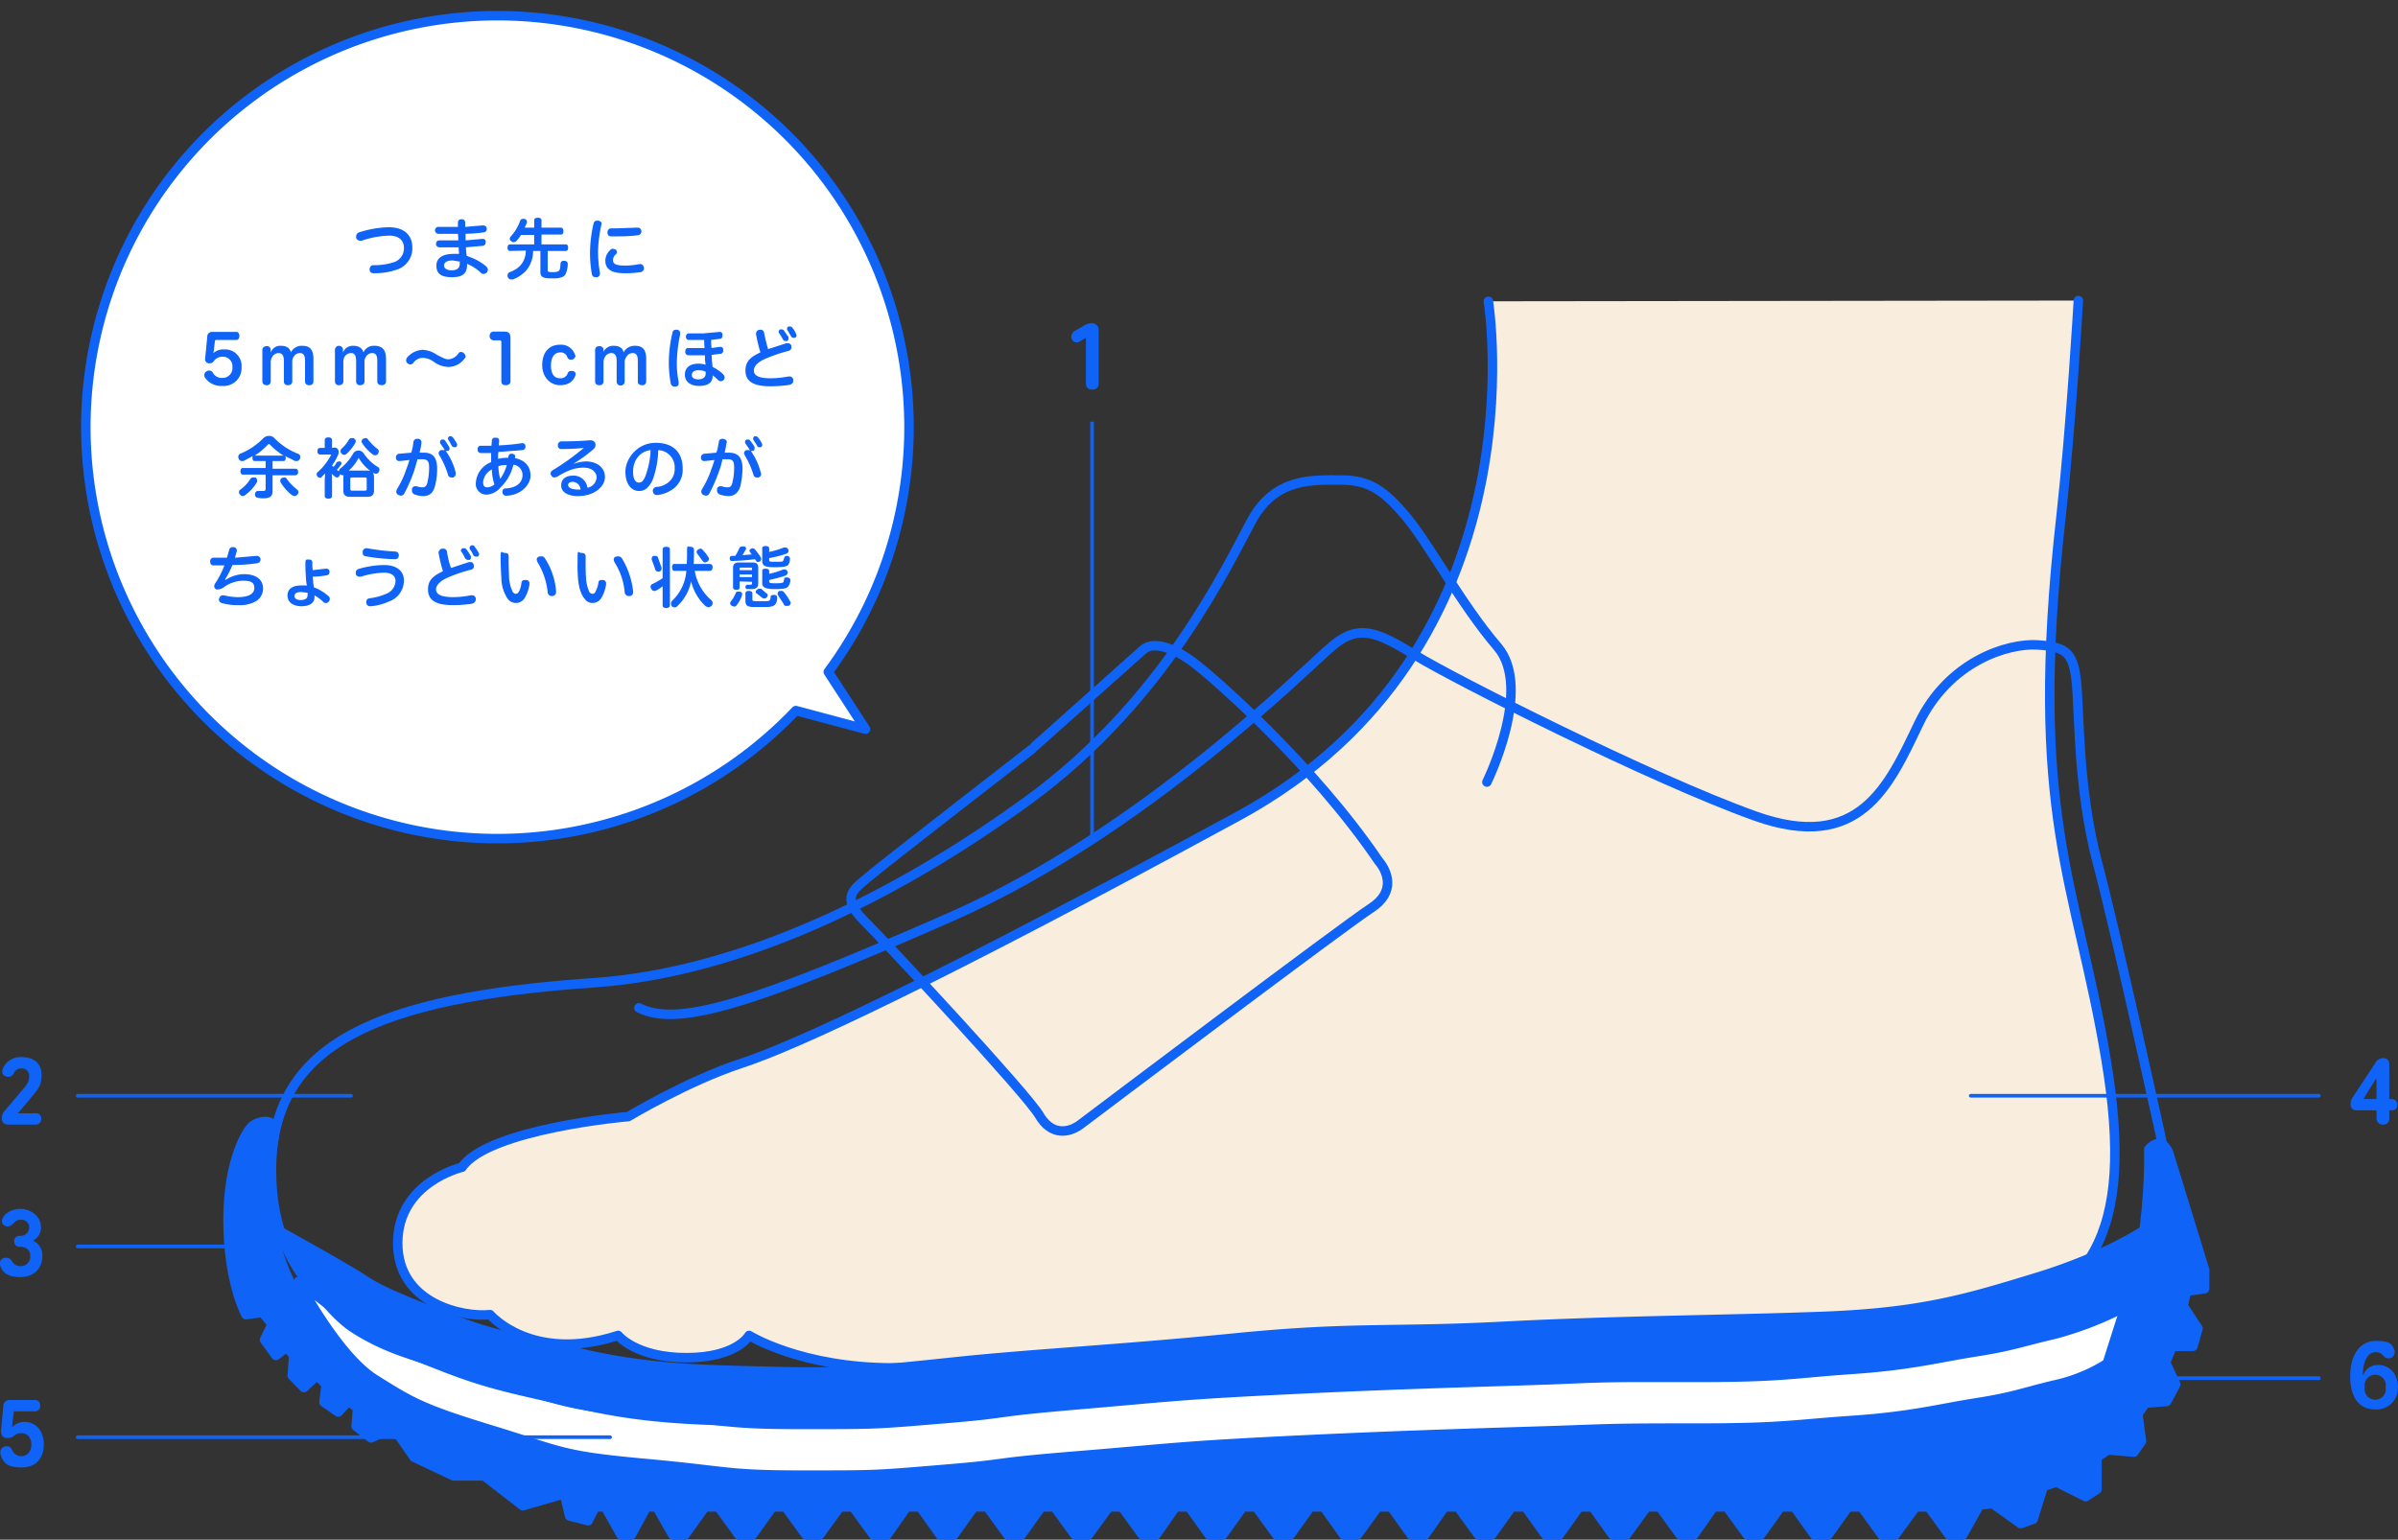
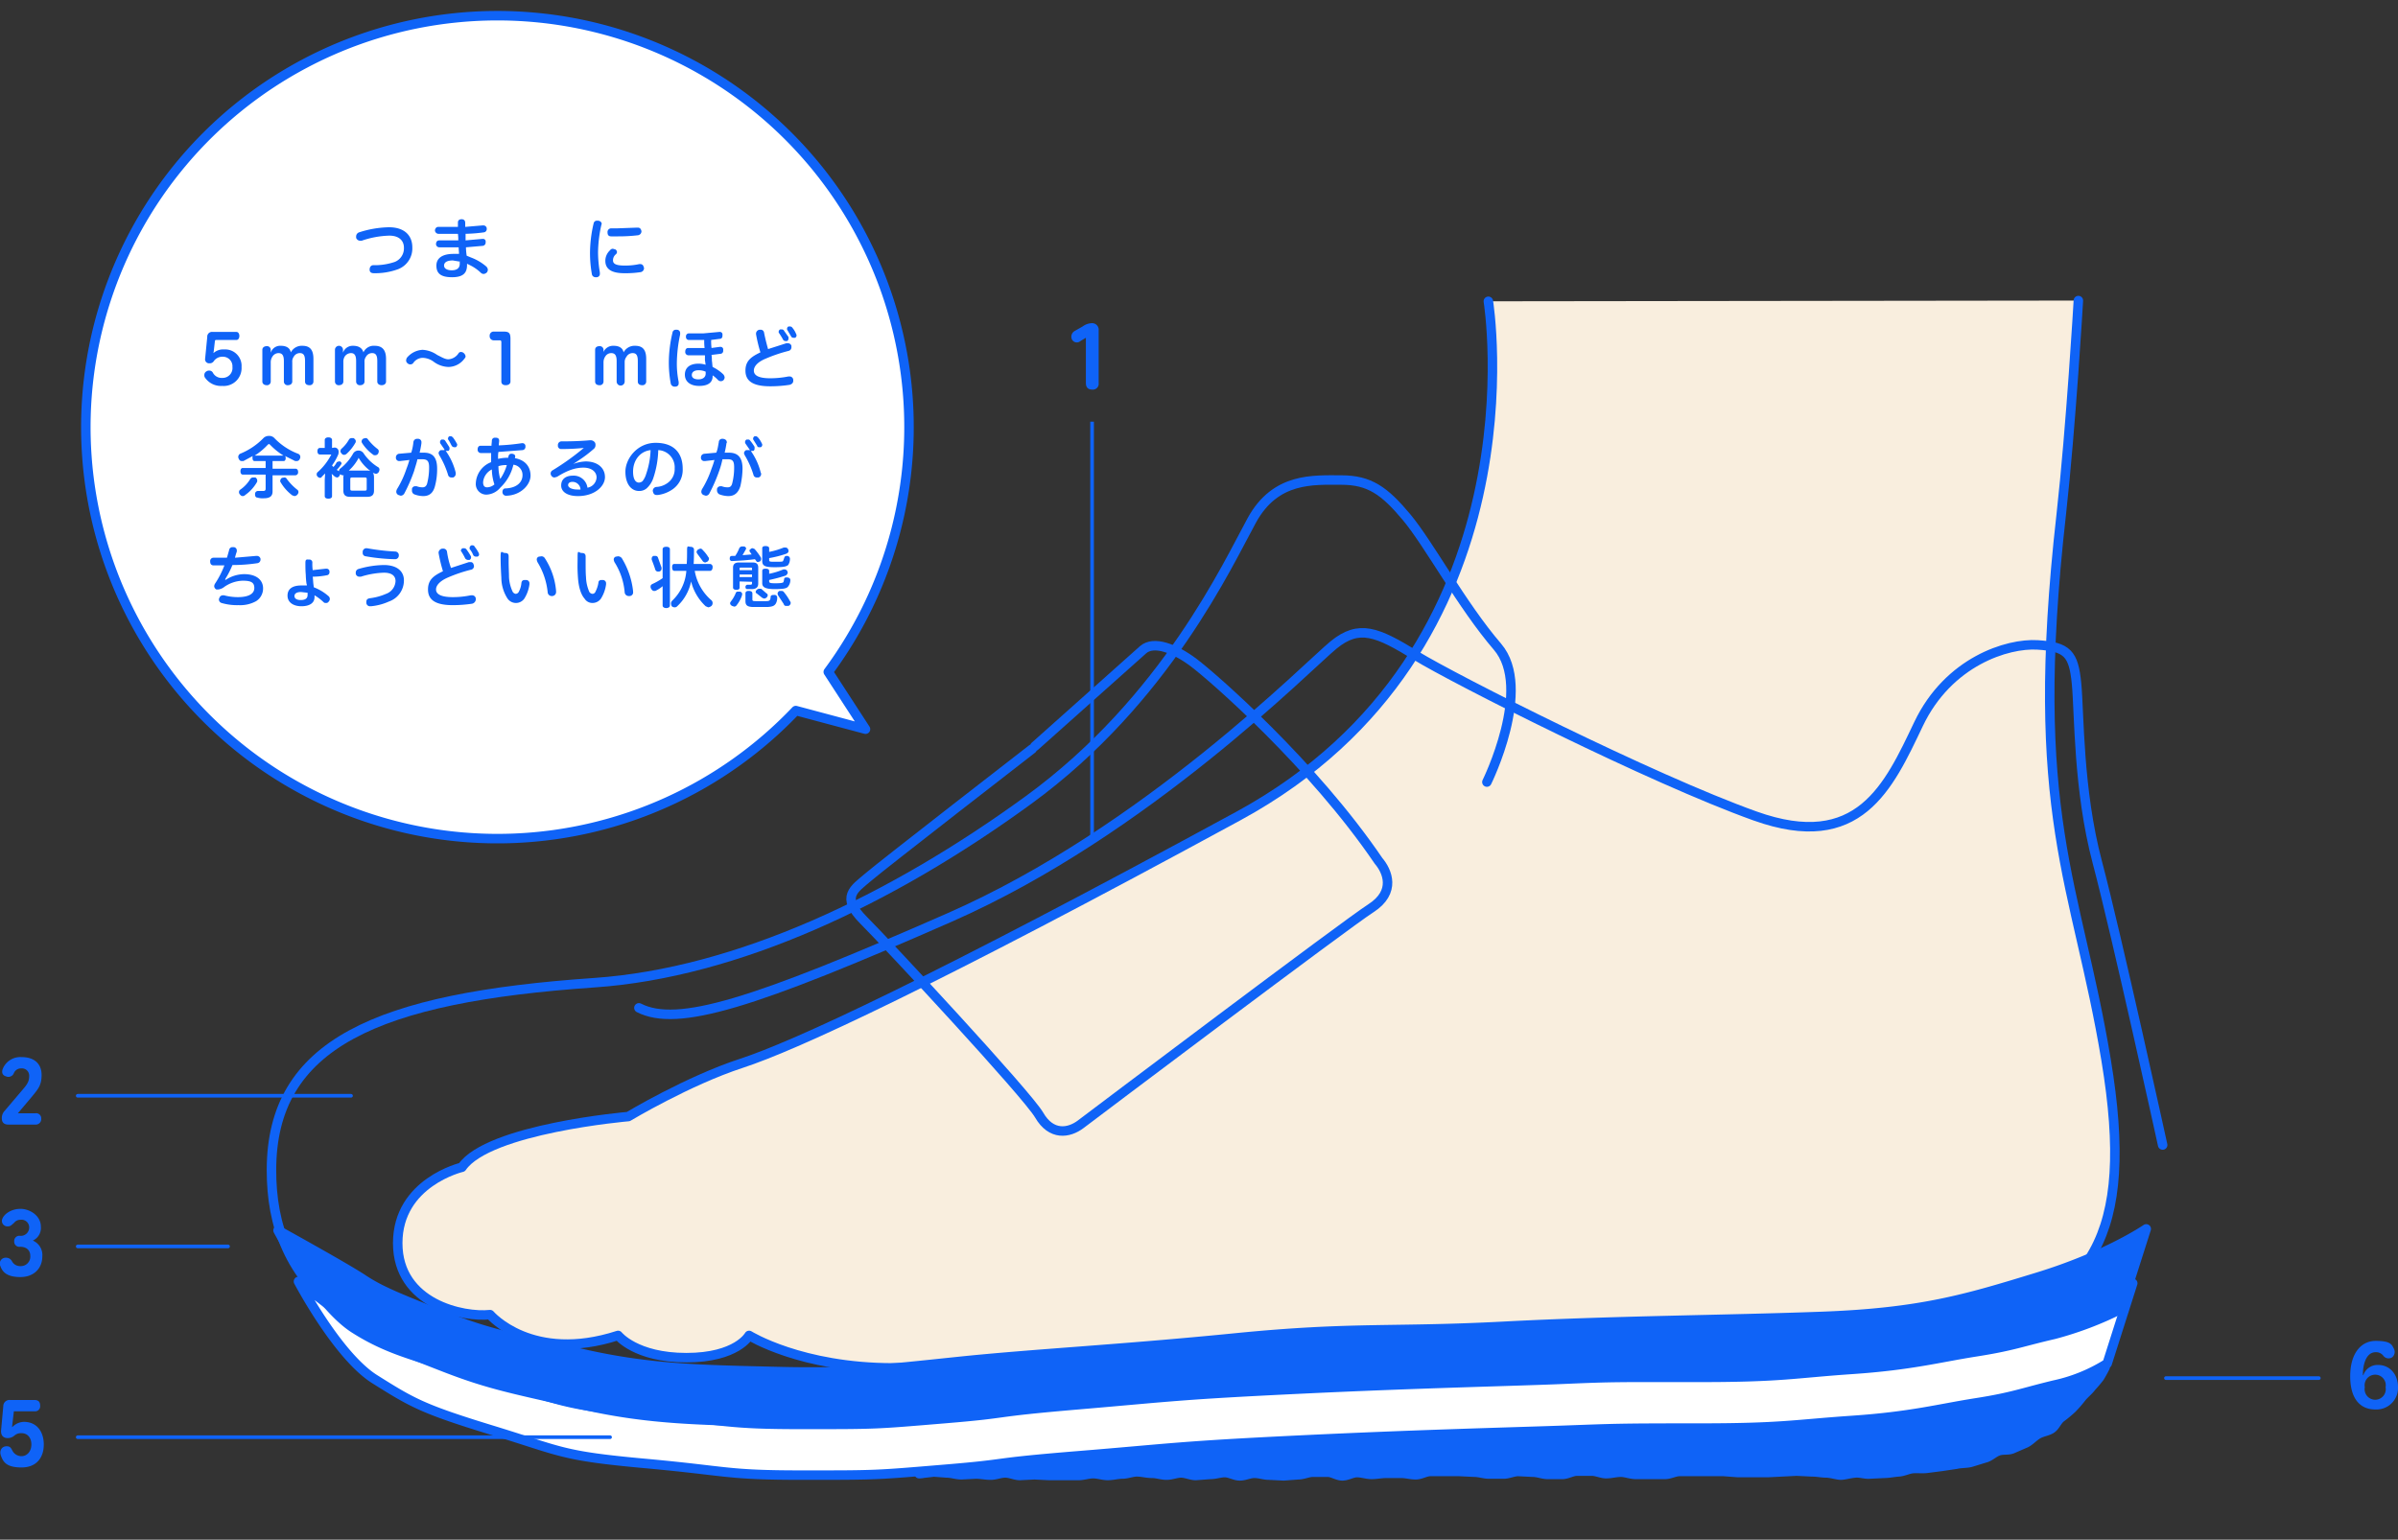
<svg xmlns="http://www.w3.org/2000/svg" viewBox="0 0 657.2 422.1">
  <rect x="0" y="0" width="657.2" height="422.1" fill="#333333" stroke="none" />
  <defs>
    <style>.cls-1,.cls-6{fill:#fff;}.cls-2,.cls-7,.cls-8{fill:none;}.cls-2,.cls-4,.cls-5,.cls-6,.cls-7,.cls-8{stroke:#0f63f7;}.cls-2,.cls-4,.cls-5,.cls-6,.cls-8{stroke-linecap:round;}.cls-2,.cls-4,.cls-5,.cls-6{stroke-linejoin:round;stroke-width:2.6px;}.cls-3,.cls-5{fill:#0f63f7;}.cls-4{fill:#f9eede;}.cls-7,.cls-8{stroke-miterlimit:10;}</style>
  </defs>
  <g id="Layer_2" data-name="Layer 2">
    <g id="layout">
      <path class="cls-1" d="M227,184.2a112.8,112.8,0,1,0-8.9,10.6l19.1,5.1Z" />
      <path class="cls-2" d="M227,184.2a112.8,112.8,0,1,0-8.9,10.6l19.1,5.1Z" />
      <path class="cls-3" d="M113,67.8a6.1,6.1,0,0,1-3.9,6,18.2,18.2,0,0,1-6.6,1.1c-.8,0-1.2-.3-1.2-1h0c0-.7.4-1.2,1-1.2a17,17,0,0,0,5.9-.9,4,4,0,0,0,2.5-3.9c0-1.9-1.3-3.3-4-3.3a25.1,25.1,0,0,0-7.6,1.4h-.4a1.2,1.2,0,0,1-1.1-.8v-.4a1.2,1.2,0,0,1,.8-1.1,28.2,28.2,0,0,1,8.2-1.4C111,62.3,113,64.7,113,67.8Z" />
      <path class="cls-3" d="M128,72.6c0,2-.8,3.4-4.1,3.4s-4.3-1.2-4.3-3.2,1.6-3.2,4.7-3.2h1.5c0-.6-.1-1.2-.1-1.8h-5.3a.9.9,0,0,1-.9-1h0q.1-.9.9-.9h5.2a12.1,12.1,0,0,0-.1-1.8h-5.4a1,1,0,0,1-.9-1h0c.1-.5.4-.9.9-.9h5.4V61c0-.6.4-.9,1-.9s1,.3,1,1v1.1l4.7-.4h.3a.9.9,0,0,1,.9.8v.2a.9.9,0,0,1-.8.9,42.1,42.1,0,0,1-5,.4v1.8l4.5-.4h.2a.7.7,0,0,1,.8.8v.2a.9.9,0,0,1-.8.9l-4.6.4a17.9,17.9,0,0,0,.2,2.3l1.2.5a13.8,13.8,0,0,1,4.1,2.4,1.4,1.4,0,0,1,.5.9,1.4,1.4,0,0,1-.2.7,1.4,1.4,0,0,1-.9.5,1.1,1.1,0,0,1-.8-.3,11.7,11.7,0,0,0-3-2.1l-.8-.4Zm-3.9-1.2c-1.7,0-2.4.6-2.4,1.4s.8,1.3,2.1,1.3,2.2-.5,2.2-1.8-.1-.4-.1-.6Z" />
-       <path class="cls-3" d="M139.8,68.8c-.5,0-.7-.4-.7-.9s.2-.9.7-.9h6.6V64.4h-3.6a10.9,10.9,0,0,1-1.3,1.7,1.1,1.1,0,0,1-.7.3.9.9,0,0,1-.7-.3.8.8,0,0,1-.4-.7.9.9,0,0,1,.3-.6,12.6,12.6,0,0,0,2.5-4.1.8.8,0,0,1,.8-.7h.4a.8.8,0,0,1,.7.8v.3l-.6,1.3h2.6v-2c0-.5.4-.7,1-.7s1,.2,1,.7v2h5.3c.5,0,.7.4.7,1s-.2.9-.7.9h-5.3V67H155c.5,0,.7.3.7.9s-.2.9-.7.9h-4.9V74c0,.5.1.6,1.4.6s1.7-.2,1.9-.7a6.3,6.3,0,0,0,.2-1.6c.1-.5.3-.8.9-.8h.1c.6,0,1,.3,1,.8h0a6.7,6.7,0,0,1-.5,2.6,1.7,1.7,0,0,1-1.2,1.1,5.4,5.4,0,0,1-2.3.3h-1.3c-1.7-.1-2.2-.6-2.2-1.8V68.8h-2a8.3,8.3,0,0,1-2,5.5,10.1,10.1,0,0,1-3.5,2.3h-.5a.9.9,0,0,1-.9-.6,1.1,1.1,0,0,1-.1-.5.9.9,0,0,1,.6-.9,7.8,7.8,0,0,0,2.8-1.7,6,6,0,0,0,1.6-4.2Z" />
      <path class="cls-3" d="M164.9,61.4c0,.1-.1.2-.1.3a36.6,36.6,0,0,0-.9,7.5,34.1,34.1,0,0,0,.5,5.5V75a.9.9,0,0,1-.9,1h-.3a1,1,0,0,1-1-.9,33,33,0,0,1-.5-5.8,35.9,35.9,0,0,1,1-8.1.9.9,0,0,1,1-.7h.3C164.5,60.6,164.9,60.9,164.9,61.4Zm4.2,7.7a.9.9,0,0,1-.3.6,2.1,2.1,0,0,0-.8,1.7c0,.9.8,1.4,3.1,1.4a17.8,17.8,0,0,0,4.1-.4h.3a.9.9,0,0,1,.9.8.4.4,0,0,1,.1.3,1.1,1.1,0,0,1-.9,1.1,27.2,27.2,0,0,1-4.5.3c-3.3,0-5.2-1-5.2-3.4a3.9,3.9,0,0,1,1.3-2.9.9.9,0,0,1,.8-.4l.7.2A1,1,0,0,1,169.1,69.1Zm5.7-6.7c.6,0,.9.4,1,1h0a1.1,1.1,0,0,1-1,1.1,45,45,0,0,1-5.4.3h-1.9c-.8,0-1-.5-1-1.1a1,1,0,0,1,1-1.1h1.6l5.5-.2Z" />
      <path class="cls-3" d="M58.6,96.1c0,.2-.1.5-.1.7a3.9,3.9,0,0,1,2.9-1,4.5,4.5,0,0,1,4.8,4.8,4.9,4.9,0,0,1-5.3,5.2,5.3,5.3,0,0,1-4.8-2.4,1.3,1.3,0,0,1-.1-.6,1.1,1.1,0,0,1,.6-1,1.1,1.1,0,0,1,.7-.2,1.1,1.1,0,0,1,1,.5,2.7,2.7,0,0,0,2.6,1.5,2.7,2.7,0,0,0,2.8-3A2.6,2.6,0,0,0,61,97.8,2.8,2.8,0,0,0,58.6,99a1.3,1.3,0,0,1-1.1.6h-.3a1.1,1.1,0,0,1-1-1.1h0l.6-6.1A1.3,1.3,0,0,1,58.3,91h6.5c.5,0,.8.5.8,1.1s-.3,1.1-.8,1.1H59.2a.3.3,0,0,0-.3.3Z" />
      <path class="cls-3" d="M85.9,104.6a1,1,0,0,1-1.1,1c-.8,0-1.2-.4-1.2-1V99c0-1.4-.3-2.2-1.4-2.2a1.9,1.9,0,0,0-1.7,1,2.2,2.2,0,0,0-.4,1.5v5.3c0,.6-.5,1-1.2,1a1,1,0,0,1-1.1-1V99c0-1.5-.4-2.2-1.5-2.2a2,2,0,0,0-1.6.9,2.8,2.8,0,0,0-.5,1.6v5.3a1,1,0,0,1-1.1,1c-.7,0-1.2-.4-1.2-1V95.9c0-.6.5-1,1.2-1a1,1,0,0,1,1.1,1v.8A2.7,2.7,0,0,1,77,94.8c1.6,0,2.5.7,2.7,1.8a3.4,3.4,0,0,1,3.2-1.8c2.2,0,3,1.3,3,3.6Z" />
      <path class="cls-3" d="M105.8,104.6c0,.6-.5,1-1.2,1s-1.2-.4-1.2-1V99c0-1.4-.3-2.2-1.4-2.2a1.9,1.9,0,0,0-1.7,1,2.2,2.2,0,0,0-.4,1.5v5.3c0,.6-.5,1-1.2,1a1,1,0,0,1-1.1-1V99c0-1.5-.4-2.2-1.4-2.2a2.1,2.1,0,0,0-1.7.9,2.7,2.7,0,0,0-.4,1.6v5.3c0,.6-.5,1-1.2,1a1,1,0,0,1-1.1-1V95.9a1.1,1.1,0,0,1,2.2,0v.8a2.8,2.8,0,0,1,2.8-1.9c1.6,0,2.5.7,2.8,1.8a3.1,3.1,0,0,1,3.1-1.8c2.2,0,3.1,1.3,3.1,3.6Z" />
      <path class="cls-3" d="M119.8,97.3c1.4.7,2.2,1.2,3.1,1.2a3.6,3.6,0,0,0,2.8-1.7.7.7,0,0,1,.6-.3,1.1,1.1,0,0,1,.8.3,1.4,1.4,0,0,1,.5.9.9.9,0,0,1-.3.6,5.5,5.5,0,0,1-4.4,2.3,7.1,7.1,0,0,1-4-1.4,5.3,5.3,0,0,0-3.1-1.1,3.2,3.2,0,0,0-2.6,1.5,1.1,1.1,0,0,1-.7.3,1.1,1.1,0,0,1-.8-.3,1,1,0,0,1-.4-.8,1.9,1.9,0,0,1,.2-.7,6,6,0,0,1,4.3-2.2A7.7,7.7,0,0,1,119.8,97.3Z" />
      <path class="cls-3" d="M139.9,104.6c0,.6-.5,1-1.3,1s-1.2-.4-1.2-1V93.8c0-.3-.1-.5-.4-.5h-1.7a1.1,1.1,0,0,1-1.1-1.2,1.1,1.1,0,0,1,1-1.2H138c1.5,0,1.9.4,1.9,2Z" />
-       <path class="cls-3" d="M157.6,97.3c.1.1.1.2.1.4s-.4.7-.8.9h-.5a1,1,0,0,1-.9-.6,1.9,1.9,0,0,0-1.9-1.4c-1.7,0-2.6,1.4-2.6,3.6s.8,3.5,2.5,3.5a2,2,0,0,0,2.1-1.4.9.9,0,0,1,.9-.6h.5a1,1,0,0,1,.8.9.4.4,0,0,1-.1.3c-.4,1.2-1.5,2.7-4.2,2.7s-4.9-2.2-4.9-5.5,1.7-5.6,4.9-5.6A4,4,0,0,1,157.6,97.3Z" />
      <path class="cls-3" d="M177.1,104.6a1,1,0,0,1-1.1,1c-.8,0-1.2-.4-1.2-1V99c0-1.4-.3-2.2-1.4-2.2a1.9,1.9,0,0,0-1.7,1,2.3,2.3,0,0,0-.5,1.5v5.3a1.1,1.1,0,0,1-2.2,0V99c0-1.5-.4-2.2-1.5-2.2a1.9,1.9,0,0,0-1.6.9,2.8,2.8,0,0,0-.5,1.6v5.3a1,1,0,0,1-1.1,1c-.8,0-1.2-.4-1.2-1V95.9c0-.6.4-1,1.2-1a1,1,0,0,1,1.1,1v.2a1.3,1.3,0,0,1-.1.6,2.9,2.9,0,0,1,2.9-1.9c1.6,0,2.5.7,2.7,1.8a3.4,3.4,0,0,1,3.2-1.8c2.2,0,3,1.3,3,3.6Z" />
      <path class="cls-3" d="M186.4,91.4v.3a39.4,39.4,0,0,0-.9,7.6,24.7,24.7,0,0,0,.5,5.4v.4q0,.8-.9.9h-.3a1.1,1.1,0,0,1-1-1,31.8,31.8,0,0,1-.5-5.7,35.9,35.9,0,0,1,1-8.1.9.9,0,0,1,1-.8h.3A.9.9,0,0,1,186.4,91.4Zm5.2,14.4c-2.3,0-3.9-1.1-3.9-3.1s1.5-3,3.7-3a6.4,6.4,0,0,1,2,.3c-.1-.4-.1-.8-.2-1.2V97.4h-4.6a.9.9,0,0,1-.8-1c0-.6.3-1,.8-1h4.5a15.5,15.5,0,0,1-.1-2.2h-4.1a.8.8,0,0,1-.9-.9h0a.8.8,0,0,1,.9-.9h3.8l4.4-.4h.1a.7.7,0,0,1,.8.8V92c0,.5-.2.9-.8.9l-2.3.3a16.2,16.2,0,0,0,.1,2.2l2.2-.3h.2a.7.7,0,0,1,.8.8v.2a.8.8,0,0,1-.8.9l-2.4.3a9.2,9.2,0,0,1,.1,1.6c.1.5.1,1.1.2,1.7a11.5,11.5,0,0,1,2.9,2,1.5,1.5,0,0,1,.4.9,1.3,1.3,0,0,1-.3.7,1.1,1.1,0,0,1-.7.3,1.1,1.1,0,0,1-.8-.3,8.7,8.7,0,0,0-1.5-1.3C195.4,104.5,194.5,105.8,191.6,105.8Zm-.2-4.3c-1.1,0-1.8.5-1.8,1.3s.7,1.2,1.8,1.2,2-.5,2-1.6v-.5A4.5,4.5,0,0,0,191.4,101.5Z" />
      <path class="cls-3" d="M215.5,94.1h.4a1,1,0,0,1,1,.7v.4a1,1,0,0,1-.8,1,41.1,41.1,0,0,0-6.2,2.1c-2.2.9-3.3,2.1-3.3,3.3s1.1,2.1,4.5,2.1a25.7,25.7,0,0,0,5-.5h.3a1,1,0,0,1,1,.9v.3c0,.5-.3.9-1,1.1a34.8,34.8,0,0,1-5.3.4c-5,0-6.8-1.6-6.8-4.3s1.6-3.8,4.1-5a40.5,40.5,0,0,1-1.2-5v-.2a1.1,1.1,0,0,1,.9-1h.3a.9.9,0,0,1,1,.8c.3,1.5.7,3.1,1.1,4.5Zm-1.2-3.8a.7.7,0,0,1,.6.4l1.2,1.7v.4a.8.8,0,0,1-.4.7h-.4a.8.8,0,0,1-.7-.4,17.4,17.4,0,0,0-1.1-1.8.4.4,0,0,1-.1-.3.8.8,0,0,1,.4-.7Zm2.2-.8a.8.8,0,0,1,.7.4,5.9,5.9,0,0,1,1,1.7c.1.1.1.2.1.4a.7.7,0,0,1-.4.6h-.4a.7.7,0,0,1-.7-.4l-1-1.7a.4.4,0,0,1-.1-.3.7.7,0,0,1,.4-.7Z" />
      <path class="cls-3" d="M74.7,128.5H81c.4,0,.7.3.7.9a.8.8,0,0,1-.7.9H74.7v4.4c0,1.3-.7,1.9-2.4,1.9a5,5,0,0,1-1.8-.2c-.4,0-.6-.4-.6-.8v-.3a.8.8,0,0,1,.8-.7h1.4c.4,0,.7-.1.7-.6v-3.9H66.5c-.4,0-.6-.4-.6-.9s.2-.9.6-.9h6.3v-1.9h-3q-.6,0-.6-.9a.7.7,0,0,1,.1-.5l-2.6,1.4h-.5c-.3,0-.6-.2-.8-.7a.9.9,0,0,1-.1-.5,1,1,0,0,1,.5-.8,18.7,18.7,0,0,0,6.5-4.4,2.2,2.2,0,0,1,1.4-.5,2,2,0,0,1,1.4.5,17.8,17.8,0,0,0,6.6,4.4.9.9,0,0,1,.6.9.6.6,0,0,1-.1.4.9.9,0,0,1-.9.7h-.4l-2.8-1.4a.8.8,0,0,1,.2.5q0,.9-.6.9h-3Zm-4.2,3.3a.6.6,0,0,1-.1.4,10.8,10.8,0,0,1-3.2,3.5.9.9,0,0,1-.7.3.9.9,0,0,1-.7-.4.9.9,0,0,1-.3-.7.8.8,0,0,1,.4-.7,9.4,9.4,0,0,0,2.7-2.9.9.9,0,0,1,.8-.4H70A1,1,0,0,1,70.5,131.8Zm7.2-6.9a18.6,18.6,0,0,1-3.7-3l-.3-.2-.3.2a17.9,17.9,0,0,1-3.6,3Zm.2,6a.7.7,0,0,1,.7.4,15.4,15.4,0,0,0,2.8,2.9.8.8,0,0,1,.4.7,1.2,1.2,0,0,1-1.1,1.1l-.6-.2a12.4,12.4,0,0,1-3.2-3.6c-.1-.1-.1-.2-.1-.4a1,1,0,0,1,.5-.8Z" />
      <path class="cls-3" d="M91.6,122.7a1.1,1.1,0,0,1,1.2,1.2,2,2,0,0,1-.1.7,15.2,15.2,0,0,1-1.7,3c.1.1.2.3.4.4a5.1,5.1,0,0,0,.9-1.3l.5-.2h.4a.7.7,0,0,1,.4.5.4.4,0,0,1-.1.3,7.9,7.9,0,0,1-1.2,1.5l.6.4h0a.9.9,0,0,1,.3-.7,13.7,13.7,0,0,0,3.6-4.2,1.7,1.7,0,0,1,2.8-.1,12.8,12.8,0,0,0,3.9,3.8.8.8,0,0,1,.5.7,1.4,1.4,0,0,1-.2.7,1,1,0,0,1-.8.5l-.6-.2a11.8,11.8,0,0,1-4-4l-.2-.2v.2a12.3,12.3,0,0,1-2.6,3.3h5.1c1.2,0,1.8.5,1.8,1.9v3.6c0,1.2-.6,1.7-1.8,1.7H95.9c-1.2,0-1.8-.5-1.8-1.7V131a1.5,1.5,0,0,1,.1-.7h-.4l-.6-.3c0,.2-.1.3-.2.5a.8.8,0,0,1-.7.4l-.5-.2-.9-.8a8.6,8.6,0,0,1,.1,1.6V136c0,.5-.4.7-1,.7s-1-.2-1-.7v-4.2c0-.8.1-1.4.1-2l-.9.9a.5.5,0,0,1-.5.3,1,1,0,0,1-.7-.4.7.7,0,0,1-.2-.6.7.7,0,0,1,.3-.6,16.5,16.5,0,0,0,3.6-4.6c0-.1.1-.1.1-.2H87.7c-.5,0-.7-.4-.7-.9s.2-.9.7-.9H89v-2.2c0-.4.4-.7,1-.7s1,.3,1,.7v2.2Zm4.7-2.6h.6c.3.2.6.5.6.8v.3a11.9,11.9,0,0,1-2.5,3.2,1.1,1.1,0,0,1-.7.3.8.8,0,0,1-.7-.4.9.9,0,0,1-.3-.6,1.4,1.4,0,0,1,.2-.6,9.7,9.7,0,0,0,2.2-2.7A1,1,0,0,1,96.3,120.1Zm3.7,14.4c.4,0,.5-.1.5-.5v-2.6c0-.4-.1-.5-.5-.5H96.5c-.4,0-.5.1-.5.5V134c0,.4.1.5.5.5Zm.2-14.4a.7.7,0,0,1,.6.3,13.8,13.8,0,0,0,2.7,2.7.8.8,0,0,1,.3.7,1.4,1.4,0,0,1-.2.6.9.9,0,0,1-.8.4.7.7,0,0,1-.6-.2,11.6,11.6,0,0,1-3-3.2.8.8,0,0,1-.1-.4.9.9,0,0,1,.6-.8Z" />
      <path class="cls-3" d="M113.3,121.2a1,1,0,0,1,1.1-.9h.2a.9.9,0,0,1,.9,1v.2a23.8,23.8,0,0,1-.5,2.6h1.2c2.5,0,3.6,1.4,3.6,4.4a18,18,0,0,1-.6,4.8c-.5,1.9-1.6,2.7-3.2,2.7a7,7,0,0,1-2.5-.5,1.1,1.1,0,0,1-.6-1V134a.9.9,0,0,1,.9-.7h.4a4.5,4.5,0,0,0,1.6.3c.6,0,1.1-.3,1.3-1.2a17.5,17.5,0,0,0,.5-4.3c0-1.7-.5-2.2-1.9-2.2h-1.3c-.2,1-.6,2.1-.9,3.2a44.5,44.5,0,0,1-2.7,6.2,1.2,1.2,0,0,1-1,.6l-.6-.2a1,1,0,0,1-.6-.9,1.9,1.9,0,0,1,.2-.7,26.4,26.4,0,0,0,2.6-5.6,22.5,22.5,0,0,0,.8-2.4l-2.6.3h-.2a.9.9,0,0,1-.9-.8v-.2a1,1,0,0,1,.8-1l3.4-.3C113,123.2,113.2,122.2,113.3,121.2Zm8.5,2-1.1-1.6a.8.8,0,0,1,.3-1.1h.4a.7.7,0,0,1,.6.3l1.1,1.7a.9.9,0,0,1,.1.5.7.7,0,0,1-.3.6h-.8c.1,0,.1.1.2.2a17.6,17.6,0,0,1,2.6,5.8v.3a1.1,1.1,0,0,1-.7,1h-.5a.9.9,0,0,1-.9-.7,23.5,23.5,0,0,0-2.4-5.4l-.2-.5a1,1,0,0,1,.6-.9h1Zm1.8-3.6c.2,0,.4.2.6.4a14,14,0,0,1,1,1.6.4.4,0,0,1,.1.3.8.8,0,0,1-.4.7h-.4a.8.8,0,0,1-.7-.4c-.3-.5-.6-1.2-.9-1.6s-.1-.2-.1-.4a.6.6,0,0,1,.4-.6Z" />
      <path class="cls-3" d="M133.4,135.6a2.9,2.9,0,0,1-3-3.1,6.5,6.5,0,0,1,4.2-5.8v-2.5h-2.8a.9.9,0,0,1-.9-1h0c0-.6.3-1,.8-1h3c0-.5.1-1,.1-1.4a.8.8,0,0,1,.9-.8h.2c.6,0,.9.3.9.8h0c0,.4-.1.8-.1,1.3a56.3,56.3,0,0,0,6.3-.6h.1a.8.8,0,0,1,.9.9h0a.9.9,0,0,1-.8,1l-6.6.5a7.1,7.1,0,0,0-.1,1.4v.5a10.9,10.9,0,0,1,2.8-.3.7.7,0,0,1,.1-.5.7.7,0,0,1,.7-.6h.3c.5.1.8.3.8.7h0a1.1,1.1,0,0,1-.1.5c2.8.5,4.3,2.3,4.3,4.8s-2.7,5.4-6.6,5.5a1,1,0,0,1-1.1-1h0c0-.6.3-1,.8-1,3.1-.1,4.7-1.7,4.7-3.6a2.8,2.8,0,0,0-2.5-2.9,12.5,12.5,0,0,1-3.6,6.3A5.2,5.2,0,0,1,133.4,135.6Zm1.4-6.9a4.3,4.3,0,0,0-2.4,3.5c0,1,.4,1.4,1.1,1.4a3.2,3.2,0,0,0,2-.8A13.5,13.5,0,0,1,134.8,128.7Zm4.1-1.2a6.7,6.7,0,0,0-2.3.3,12.9,12.9,0,0,0,.5,3.5A13.4,13.4,0,0,0,138.9,127.5Z" />
      <path class="cls-3" d="M157.1,127.2a10.9,10.9,0,0,1,3.4-.7c3.3,0,5.3,1.8,5.3,4.3s-2.8,5.2-7.4,5.2c-2.8,0-4.6-1.1-4.6-2.9s1.3-2.7,3.2-2.7a3.8,3.8,0,0,1,4,3.3,3,3,0,0,0,2.5-2.8c0-1.5-1.3-2.7-3.6-2.7s-4.5.8-7.2,2.5l-.7.2a1,1,0,0,1-.9-.5,1,1,0,0,1,.4-1.5,68.2,68.2,0,0,0,8.5-6.1,59.3,59.3,0,0,1-6.1.3.9.9,0,0,1-1-1,1,1,0,0,1,.9-1.1h.6c2.3,0,5.1-.1,7.2-.3h.2a1.4,1.4,0,0,1,1.3.7,1.3,1.3,0,0,1,.1.6,1.3,1.3,0,0,1-.4,1,36.1,36.1,0,0,1-4.2,3.2l-1.5,1Zm-.2,4.9c-.7,0-1.2.3-1.2.9s.9,1.2,2.6,1.2h.8A2.2,2.2,0,0,0,156.9,132.1Z" />
      <path class="cls-3" d="M179.1,130.9a6.7,6.7,0,0,1-1.9,3,3.1,3.1,0,0,1-2.1.7c-2,0-3.7-1.8-3.7-5.3s3.2-7.9,8.3-7.9,7.4,2.9,7.4,7.1a6.5,6.5,0,0,1-3,5.8,9.1,9.1,0,0,1-3.8,1.4H180a.9.9,0,0,1-1-.9c-.1,0-.1-.1-.1-.2a1.1,1.1,0,0,1,.9-1.1,5.7,5.7,0,0,0,3.3-1.2,4.6,4.6,0,0,0,1.8-3.9,4.7,4.7,0,0,0-4.5-5A25.9,25.9,0,0,1,179.1,130.9Zm-5.6-1.6c0,2.1.7,3,1.6,3a1.6,1.6,0,0,0,1-.4,5.9,5.9,0,0,0,1-2,22.2,22.2,0,0,0,1.2-6.5C175.5,123.7,173.5,126.1,173.5,129.3Z" />
      <path class="cls-3" d="M197,121.2a.9.9,0,0,1,1-.9h.2c.6.1,1,.4,1,1a.3.3,0,0,1-.1.2,23.8,23.8,0,0,1-.5,2.6h1.2c2.5,0,3.7,1.4,3.7,4.4a23.3,23.3,0,0,1-.6,4.8c-.6,1.9-1.7,2.7-3.3,2.7a7.4,7.4,0,0,1-2.5-.5,1.3,1.3,0,0,1-.6-1V134a1,1,0,0,1,.9-.7h.4a4.5,4.5,0,0,0,1.6.3c.7,0,1.1-.3,1.3-1.2a17.5,17.5,0,0,0,.5-4.3c0-1.7-.4-2.2-1.8-2.2h-1.4a22.3,22.3,0,0,1-.9,3.2,44.5,44.5,0,0,1-2.7,6.2,1.1,1.1,0,0,1-1,.6l-.6-.2a1,1,0,0,1-.6-.9,1.9,1.9,0,0,1,.2-.7,26.4,26.4,0,0,0,2.6-5.6,22.5,22.5,0,0,0,.8-2.4l-2.6.3h-.2a.9.9,0,0,1-.9-.8v-.2a1,1,0,0,1,.9-1l3.3-.3C196.7,123.2,196.8,122.2,197,121.2Zm8.4,2-1.1-1.6a.8.8,0,0,1,.3-1.1h.4a.6.6,0,0,1,.6.3,13.6,13.6,0,0,1,1.2,1.7v.5a.7.7,0,0,1-.3.6h-.8a.2.2,0,0,1,.2.2,17.6,17.6,0,0,1,2.6,5.8.4.4,0,0,1,.1.3,1,1,0,0,1-.7,1h-.5a.9.9,0,0,1-.9-.7,23.5,23.5,0,0,0-2.4-5.4l-.2-.5a1,1,0,0,1,.6-.9h1.1Zm1.8-3.6c.2,0,.4.2.6.4a7,7,0,0,1,1,1.6.4.4,0,0,1,.1.3.7.7,0,0,1-.4.7h-.4a.5.5,0,0,1-.6-.4l-1-1.6c-.1-.1-.1-.2-.1-.4a.8.8,0,0,1,.4-.6Z" />
      <path class="cls-3" d="M61.8,159a9.4,9.4,0,0,1,5.1-1.6c3.5,0,5.2,1.7,5.2,3.9a4.1,4.1,0,0,1-1.9,3.5,9,9,0,0,1-4.8,1.1,15.3,15.3,0,0,1-4.7-.6,1,1,0,0,1-.7-1,.4.4,0,0,1,.1-.3,1,1,0,0,1,1-.8h.3a14.6,14.6,0,0,0,3.8.5c2.9,0,4.5-.9,4.5-2.5s-1-2-3.2-2a9.2,9.2,0,0,0-5.3,1.9,3.4,3.4,0,0,1-1.4.5h-.5a1.1,1.1,0,0,1-.6-.9,1.6,1.6,0,0,1,.3-.8,25.1,25.1,0,0,0,2.5-4.9H58.4c-.6-.1-.8-.5-.8-1.1h0a.9.9,0,0,1,.9-1h3.7l.6-2.1a.9.9,0,0,1,1-.8h.3a.9.9,0,0,1,.8.9v.3a15.4,15.4,0,0,0-.5,1.7l5.8-.5h.2a1,1,0,0,1,1,.8v.2a1,1,0,0,1-.9,1,46.1,46.1,0,0,1-6.8.5,23.6,23.6,0,0,1-2,3.9Z" />
      <path class="cls-3" d="M86.2,163.7c0,1.7-1.5,2.5-3.6,2.5s-3.8-1-3.8-2.9,1.4-2.8,3.8-2.8h1.5a1.1,1.1,0,0,0-.1-.5,21.1,21.1,0,0,1-.2-2.5c-.1-1-.1-2.1-.1-3.2s.4-.9,1-.9a.8.8,0,0,1,.9.9,12.7,12.7,0,0,0,.1,2l3.6-.4h.2a.8.8,0,0,1,.8.7v.3a.8.8,0,0,1-.7.8,21.3,21.3,0,0,1-3.9.4c.1.6.1,1.3.2,2.1s.1.6.1.8a13.3,13.3,0,0,1,4,2.4,1,1,0,0,1,.1,1.5.8.8,0,0,1-.8.4.7.7,0,0,1-.6-.2,13.8,13.8,0,0,0-2.5-1.9Zm-1.9-1.2-1.8-.2c-1.3,0-1.8.5-1.8,1.1s.5,1.1,1.7,1.1,1.9-.4,1.9-1.4Z" />
      <path class="cls-3" d="M110.7,159.1a6.1,6.1,0,0,1-4.1,5.8,15.4,15.4,0,0,1-4.9,1.3h-.2a1,1,0,0,1-1.1-.9V165c0-.6.3-.9,1-1a15.9,15.9,0,0,0,4.4-1.2,3.9,3.9,0,0,0,2.6-3.5c0-1.4-1-2.3-3.2-2.3a23.2,23.2,0,0,0-6.3,1.1h-.4a1,1,0,0,1-1-.8V157a1,1,0,0,1,.7-1,25.7,25.7,0,0,1,7-1.1C108.8,154.9,110.7,156.6,110.7,159.1Zm-2.4-7.9a1,1,0,0,1,1,1.1h0a1,1,0,0,1-1.1,1,51.6,51.6,0,0,1-8-.8.9.9,0,0,1-.8-1v-.3a1,1,0,0,1,1-.9h.2A62.7,62.7,0,0,0,108.3,151.2Z" />
      <path class="cls-3" d="M128.5,154.1h.4a.8.8,0,0,1,.9.7.8.8,0,0,1,.1.4,1,1,0,0,1-.9,1,41.1,41.1,0,0,0-6.2,2.1c-2.1.9-3.3,2.1-3.3,3.3s1.2,2.1,4.6,2.1a23.8,23.8,0,0,0,4.9-.5h.3a1,1,0,0,1,1.1.9v.3a1.3,1.3,0,0,1-1,1.1,35.9,35.9,0,0,1-5.3.4c-5,0-6.8-1.6-6.8-4.3s1.6-3.8,4.1-5a40.5,40.5,0,0,1-1.2-5v-.2a1.2,1.2,0,0,1,1-1h.3a1,1,0,0,1,1,.8,22.8,22.8,0,0,0,1.1,4.5Zm-1.3-3.8a.8.8,0,0,1,.7.4,16.3,16.3,0,0,1,1.1,1.7.6.6,0,0,1,.1.4.8.8,0,0,1-.4.7h-.5a1,1,0,0,1-.7-.4,16.2,16.2,0,0,0-1-1.8l-.2-.3a.8.8,0,0,1,.5-.7Zm2.3-.8a.6.6,0,0,1,.6.4,9.9,9.9,0,0,1,1.1,1.7c0,.1.1.2.1.4a.6.6,0,0,1-.5.6h-.4a.9.9,0,0,1-.7-.4,5.9,5.9,0,0,0-1-1.7v-.3a.8.8,0,0,1,.5-.7Z" />
      <path class="cls-3" d="M140.4,162a1.2,1.2,0,0,0,.9.8,1,1,0,0,0,.9-.6,6.2,6.2,0,0,0,.7-2.4c.1-.6.4-.8,1-.8h.3a.9.9,0,0,1,.9,1v.2a9.7,9.7,0,0,1-1.4,3.9,2.8,2.8,0,0,1-4.6,0,10.6,10.6,0,0,1-1.7-5.7c-.1-1.6-.2-3.7-.2-5.8s.4-1,1.2-1,1,.3,1,1V154c0,1.6.1,3.1.1,4.2A10.6,10.6,0,0,0,140.4,162Zm8-9.5a1.1,1.1,0,0,1,.9.5,19.4,19.4,0,0,1,3.1,9v.2a1.1,1.1,0,0,1-1,1.2h-.3a1.1,1.1,0,0,1-1-1,19.5,19.5,0,0,0-2.8-8.3,2.5,2.5,0,0,1-.2-.7.8.8,0,0,1,.6-.8Z" />
      <path class="cls-3" d="M161.4,162a1.1,1.1,0,0,0,1,.8.9.9,0,0,0,.8-.6,8.3,8.3,0,0,0,.8-2.4c0-.6.4-.8.9-.8h.3a.9.9,0,0,1,.9,1v.2a9.7,9.7,0,0,1-1.4,3.9,2.8,2.8,0,0,1-2.3,1.2,2.5,2.5,0,0,1-2.2-1.2c-.9-1-1.6-2.9-1.8-5.7s-.1-3.7-.1-5.8.3-1,1.1-1,1.1.3,1.1,1V154c0,1.6,0,3.1.1,4.2A10.8,10.8,0,0,0,161.4,162Zm8-9.5a1.4,1.4,0,0,1,1,.5,22,22,0,0,1,3.1,9v.2a1,1,0,0,1-.9,1.2h-.3a1.1,1.1,0,0,1-1.1-1,18.2,18.2,0,0,0-2.8-8.3,2.5,2.5,0,0,1-.2-.7.8.8,0,0,1,.6-.8Z" />
      <path class="cls-3" d="M181.6,150.6c0-.5.4-.7,1-.7s1,.2,1,.7V166c0,.4-.4.7-1,.7s-1-.3-1-.7v-5.3a8.6,8.6,0,0,1-2,1.3h-.4c-.3,0-.6-.3-.8-.7a.9.9,0,0,1-.1-.5c0-.3.1-.5.5-.7a17.3,17.3,0,0,0,2.8-1.6Zm-.3,5.3a.8.8,0,0,1-.7.8h-.3a.8.8,0,0,1-.7-.5c-.3-1-.7-2-1-2.8v-.3a.8.8,0,0,1,.5-.7h.5a.7.7,0,0,1,.7.4l1,2.8Zm9.1.6a13.7,13.7,0,0,0,4.5,8,1,1,0,0,1,.4.8,1.1,1.1,0,0,1-.3.8,1.8,1.8,0,0,1-.9.4l-.7-.3a13.9,13.9,0,0,1-4-6.8,12.7,12.7,0,0,1-3.8,6.8.9.9,0,0,1-.7.3,1.3,1.3,0,0,1-.8-.3,1.9,1.9,0,0,1-.2-.7,1.1,1.1,0,0,1,.3-.8,12.5,12.5,0,0,0,3.9-8.2h-3.3c-.4,0-.6-.4-.6-1s.2-.9.6-.9h3.4c.1-1.2.1-2.6.1-3.9s.4-.8.9-.8,1,.2,1,.8,0,2.6-.1,3.9h4.5a.8.8,0,0,1,.7.9c0,.6-.3,1-.7,1Zm1.5-6.1a.8.8,0,0,1,.7.4,9.7,9.7,0,0,1,1.5,1.9.6.6,0,0,1,.2.5,1,1,0,0,1-.5.8l-.5.2a1,1,0,0,1-.8-.5l-1.4-1.9c-.1-.2-.2-.3-.2-.5a1,1,0,0,1,.5-.7Z" />
      <path class="cls-3" d="M206,152l-.4-.6a.8.8,0,0,1-.2-.4.5.5,0,0,1,.4-.5c.1-.2.3-.2.5-.2l.5.2a17,17,0,0,1,1.7,2.3.8.8,0,0,1,.1.4.9.9,0,0,1-.3.7l-.6.2a.7.7,0,0,1-.5-.4l-.3-.4c-2.2.3-4.2.4-6.1.5h-.1a.6.6,0,0,1-.7-.7h0c0-.5.2-.7.7-.7h.8a10.8,10.8,0,0,0,1.1-2.1.9.9,0,0,1,.8-.5h.4a.7.7,0,0,1,.7.6l-.2.4-.8,1.4Zm-2.6,11c0,.1-.1.2-.1.4a8.9,8.9,0,0,1-1.4,2.5.8.8,0,0,1-.7.4l-.6-.2c-.3-.2-.5-.4-.5-.7s.1-.3.2-.5a9.8,9.8,0,0,0,1.3-2.2.6.6,0,0,1,.7-.5h.5A.7.7,0,0,1,203.4,163Zm-.7-3.6v1.7q0,.6-.9.6c-.5,0-.9-.2-.9-.6v-5.5c0-.9.5-1.4,1.6-1.4h3.8c1.1,0,1.5.5,1.5,1.4V160q0,1.5-1.8,1.5h-1.2c-.3,0-.5-.2-.5-.6h0a.6.6,0,0,1,.5-.6h.8c.4,0,.5-.1.5-.4v-.4Zm3.4-3.5c0-.3-.1-.3-.5-.3h-2.4c-.4,0-.5,0-.5.3v.4h3.4Zm-3.4,1.6v.7h3.4v-.7Zm1.6,5.2c0-.5.3-.7.9-.7s1,.2,1,.7v1.6c0,.4.1.5.9.5H210c.6,0,.8-.1,1-.3a2,2,0,0,0,.2-.9c0-.3.3-.5.8-.5h.2a.7.7,0,0,1,.8.7h0a3.2,3.2,0,0,1-.4,1.7c-.4.6-.9.8-2.1.9h-4.4c-1.2-.1-1.8-.4-1.8-1.6Zm5.8,0a.5.5,0,0,1,.3.5.9.9,0,0,1-.3.6,1.1,1.1,0,0,1-.7.3l-.5-.2-1.5-1.2a.5.5,0,0,1-.3-.5,1.1,1.1,0,0,1,1-.8h.5Zm.7-9.2c0,.5.2.5,1.7.5s2,0,2.1-.2.2-.5.3-.8.2-.6.7-.6h.2a.8.8,0,0,1,.7.8h0a3.1,3.1,0,0,1-.5,1.7c-.5.4-1.2.6-3.7.6s-3.4-.3-3.4-1.7v-3.5q0-.6.9-.6c.6,0,1,.2,1,.6v1a20.9,20.9,0,0,0,4-1.2h.5a.8.8,0,0,1,.7.5.9.9,0,0,1,.1.5c0,.3-.2.5-.6.7a29.3,29.3,0,0,1-4.7,1.2Zm0,5.8c0,.5.2.6,1.7.6s2-.1,2.2-.3a4.5,4.5,0,0,0,.2-.8c0-.4.3-.5.7-.5h.2c.5.1.8.3.8.7v.2a2.9,2.9,0,0,1-.7,1.7c-.4.4-1.1.6-3.6.6s-3.4-.5-3.4-1.6v-3.4q0-.6.9-.6c.6,0,1,.2,1,.6v.8a19.9,19.9,0,0,0,3.9-1.2h.3a.9.9,0,0,1,.8.5c0,.2.1.3.1.4s-.2.6-.6.8a41.5,41.5,0,0,1-4.5,1.2Zm3.4,2.7a.8.8,0,0,1,.7.4,14.3,14.3,0,0,1,1.6,2.4.8.8,0,0,1,.2.5.9.9,0,0,1-.6.8h-.6a.6.6,0,0,1-.7-.5l-1.5-2.3a1.4,1.4,0,0,1-.2-.6,1,1,0,0,1,.5-.7Z" />
      <path class="cls-4" d="M569.6,82.4s-2,34.5-4.7,58.7c-9.3,82.5,4.2,100.6,12.3,149.5s-4.1,65.7-38.7,75.5-102.8-.4-147.3-.8S270.1,375,244.8,375s-39.5-8.9-39.5-8.9-3.3,6.1-17.2,6.1-18.7-6.1-18.7-6.1c-23.7,7.7-35.1-5.7-35.1-5.7-7.3.8-25.3-2.9-25.3-19.6S126.6,320,126.6,320c7.3-10.6,45.6-13.9,45.6-13.9s16.3-9.8,31-14.6,52.2-22.1,136.2-67.8S407.9,82.6,407.9,82.6" />
      <path class="cls-2" d="M407.5,214.4s12.7-25.7,2.9-37.1-18.8-28.2-24.9-35.5-10.2-10.2-17.9-10.2-18-.8-24.5,11-23.6,49.3-61.2,76.7-79.9,47.4-119,50.1c-59.6,4.1-88.5,16.7-88.5,51.4,0,30.2,18.6,54.7,101.9,66.5,63.2,9,133.8-6.1,183.1-8.2s104.4-3.6,125.6-3.6,71.8-4.1,98.3-22.9" />
      <path class="cls-2" d="M592.7,313.9s-12.6-57.5-17.9-77.5-4.9-40.8-5.7-49-2.5-10.1-10.7-10.6-24.4,4.5-32.6,21.7-16.3,35.4-44.8,25.2-82.4-37.5-93-44-15.5-8.6-22.5-2.9-51.3,51-105.2,74.7-74.6,30.2-85.2,24.8" />
      <path class="cls-2" d="M283.6,204.6l29.7-26.5c2.9-2.5,8.6-.4,13.9,3.6s32.6,27.8,50.6,54.3c2.4,2.8,4.9,8.5-2.1,13s-76.2,56.7-79.5,59.2-8.1,3.2-11.4-2.5-41.6-46.9-48.1-53.4-2.5-8.6,1.2-11.8,45-35.2,45-35.2" />
      <path class="cls-3" d="M575.4,377.6c.5-.8,1.1-1.9,1.5-2.7s-2.5,1.3-3.9,1.8-2.6.2-4,.7-2.3,1-3.7,1.4-2.3,1.2-3.7,1.6-2.7,0-4,.4-2.4.9-3.8,1.3-2.4,1-3.8,1.3l-3.9.9c-1.2.2-2.6,0-4,.3s-2.5.9-3.8,1.1l-3.9.9-3.9.8c-1.3.2-2.7-.2-4.1,0s-2.5.7-3.9.9l-3.9.4-4,.5c-1.3.1-2.7-.2-4,0s-2.6,0-4,.2l-4,.3-3.9.5c-1.3.1-2.6.5-4,.6s-2.7-.5-4-.4-2.6,1-3.9,1.1h-4c-1.4,0-2.7-.3-4-.3l-4-.2c-1.4,0-2.7.4-4,.4h-4.1c-1.4,0-2.7-.7-4.1-.7l-4,.3-4.1-.2-4.1.2-4.1-.2-4,.2c-1.4.1-2.7.8-4.1.8l-4.1.2c-1.3.1-2.7-.3-4-.3s-2.8-.5-4.1-.5-2.7.4-4.1.4h-4c-1.4.1-2.7.8-4.1.8s-2.7-.7-4.1-.6-2.7.7-4,.8-2.7.3-4.1.3-2.7-.3-4.1-.2l-4,.3c-1.4.1-2.8-.6-4.1-.5s-2.7.3-4.1.4-2.7-.3-4.1-.2h-4l-4.1.5c-1.3,0-2.7-.1-4.1,0l-4,.2c-1.4,0-2.7,1-4.1,1.1l-4,.4-4.1.2-4.1.2c-1.3.1-2.7-.8-4.1-.7s-2.6.9-4,1h-4.1l-4,.2c-1.4.1-2.7.6-4.1.7s-2.7-.5-4.1-.4l-4.1.3-4,.5-4.1.3c-1.3.2-2.7-.2-4.1-.1s-2.6.9-4,1.1-2.6.6-4,.8-2.8-.8-4.1-.6-2.7,1.3-4,1.4-2.8-.5-4.1-.3-2.7.7-4,.9l-4.1.5h-4.1l-4,.5c-1.4.1-2.7.5-4,.7s-2.8-.4-4.2-.3-2.6.9-3.9,1l-4,.8-3.6.4c1.3,0,2.2-.5,3.5-.5l4,.3c1.4,0,2.7.5,4.1.5l4-.2c1.3,0,2.6.3,4,.3s2.6-.6,4-.6,2.7.7,4,.7l4-.2,4,.2h8.1c1.3,0,2.7-.5,4-.5s2.7.5,4,.5,2.7-.4,4-.4,2.7-.6,4-.6,2.7.4,4.1.4,2.6.5,4,.5,2.7-.6,4-.6,2.7.7,4,.7l4-.3c1.4,0,2.7-.5,4-.5s2.7.9,4.1.9,2.6-.7,4-.7,2.6.5,4,.5l4,.2,4-.3c1.4,0,2.7-.7,4-.7h4.1c1.3,0,2.6,1,4,1s2.7-.9,4-.9,2.7.5,4,.5,2.7-.3,4-.3H384c1.3,0,2.6.4,4,.4s2.7-.9,4-.9h8l4.1.2c1.3,0,2.6.5,4,.5h4c1.3,0,2.7-.7,4-.7l4,.2c1.4,0,2.7.6,4,.6h4.1c1.3,0,2.7-.9,4-.9h4c1.4,0,2.7.7,4,.7s2.7-.4,4-.4,2.7.6,4.1.6h8c1.4,0,2.7-.8,4-.8h12.1l4,.3h8l4-.2,4-.2,4.1.2c1.5,0,2.8.3,4,.3s3.1.6,4,.6,2.6-.5,4-.6,2.6.4,3.9.3l4-.2c1.3,0,2.6-.3,4-.4s2.6-.8,3.9-.9,2.7.1,4-.1l3.9-.5,4-.6c1.3-.3,2.7-.2,3.9-.5l3.9-1.2c1.3-.3,2.3-1.4,3.6-1.9s2.7-.1,3.9-.6l3.7-1.6c1.2-.6,2.1-1.7,3.3-2.4s2.6-.8,3.7-1.5,1.6-2.3,2.7-3.1a36.1,36.1,0,0,0,3-2.5,37.3,37.3,0,0,0,2.6-3c.8-1,1.9-1.8,2.7-2.9A37.8,37.8,0,0,0,575.4,377.6Z" />
      <path class="cls-2" d="M575.4,377.6c.5-.8,1.1-1.9,1.5-2.7s-2.5,1.3-3.9,1.8-2.6.2-4,.7-2.3,1-3.7,1.4-2.3,1.2-3.7,1.6-2.7,0-4,.4-2.4.9-3.8,1.3-2.4,1-3.8,1.3l-3.9.9c-1.2.2-2.6,0-4,.3s-2.5.9-3.8,1.1l-3.9.9-3.9.8c-1.3.2-2.7-.2-4.1,0s-2.5.7-3.9.9l-3.9.4-4,.5c-1.3.1-2.7-.2-4,0s-2.6,0-4,.2l-4,.3-3.9.5c-1.3.1-2.6.5-4,.6s-2.7-.5-4-.4-2.6,1-3.9,1.1h-4c-1.4,0-2.7-.3-4-.3l-4-.2c-1.4,0-2.7.4-4,.4h-4.1c-1.4,0-2.7-.7-4.1-.7l-4,.3-4.1-.2-4.1.2-4.1-.2-4,.2c-1.4.1-2.7.8-4.1.8l-4.1.2c-1.3.1-2.7-.3-4-.3s-2.8-.5-4.1-.5-2.7.4-4.1.4h-4c-1.4.1-2.7.8-4.1.8s-2.7-.7-4.1-.6-2.7.7-4,.8-2.7.3-4.1.3-2.7-.3-4.1-.2l-4,.3c-1.4.1-2.8-.6-4.1-.5s-2.7.3-4.1.4-2.7-.3-4.1-.2h-4l-4.1.5c-1.3,0-2.7-.1-4.1,0l-4,.2c-1.4,0-2.7,1-4.1,1.1l-4,.4-4.1.2-4.1.2c-1.3.1-2.7-.8-4.1-.7s-2.6.9-4,1h-4.1l-4,.2c-1.4.1-2.7.6-4.1.7s-2.7-.5-4.1-.4l-4.1.3-4,.5-4.1.3c-1.3.2-2.7-.2-4.1-.1s-2.6.9-4,1.1-2.6.6-4,.8-2.8-.8-4.1-.6-2.7,1.3-4,1.4-2.8-.5-4.1-.3-2.7.7-4,.9l-4.1.5h-4.1l-4,.5c-1.4.1-2.7.5-4,.7s-2.8-.4-4.2-.3-2.6.9-3.9,1l-4,.8-3.6.4c1.3,0,2.2-.5,3.5-.5l4,.3c1.4,0,2.7.5,4.1.5l4-.2c1.3,0,2.6.3,4,.3s2.6-.6,4-.6,2.7.7,4,.7l4-.2,4,.2h8.1c1.3,0,2.7-.5,4-.5s2.7.5,4,.5,2.7-.4,4-.4,2.7-.6,4-.6,2.7.4,4.1.4,2.6.5,4,.5,2.7-.6,4-.6,2.7.7,4,.7l4-.3c1.4,0,2.7-.5,4-.5s2.7.9,4.1.9,2.6-.7,4-.7,2.6.5,4,.5l4,.2,4-.3c1.4,0,2.7-.7,4-.7h4.1c1.3,0,2.6,1,4,1s2.7-.9,4-.9,2.7.5,4,.5,2.7-.3,4-.3H384c1.3,0,2.6.4,4,.4s2.7-.9,4-.9h8l4.1.2c1.3,0,2.6.5,4,.5h4c1.3,0,2.7-.7,4-.7l4,.2c1.4,0,2.7.6,4,.6h4.1c1.3,0,2.7-.9,4-.9h4c1.4,0,2.7.7,4,.7s2.7-.4,4-.4,2.7.6,4.1.6h8c1.4,0,2.7-.8,4-.8h12.1l4,.3h8l4-.2,4-.2,4.1.2c1.5,0,2.8.3,4,.3s3.1.6,4,.6,2.6-.5,4-.6,2.6.4,3.9.3l4-.2c1.3,0,2.6-.3,4-.4s2.6-.8,3.9-.9,2.7.1,4-.1l3.9-.5,4-.6c1.3-.3,2.7-.2,3.9-.5l3.9-1.2c1.3-.3,2.3-1.4,3.6-1.9s2.7-.1,3.9-.6l3.7-1.6c1.2-.6,2.1-1.7,3.3-2.4s2.6-.8,3.7-1.5,1.6-2.3,2.7-3.1a36.1,36.1,0,0,0,3-2.5,37.3,37.3,0,0,0,2.6-3c.8-1,1.9-1.8,2.7-2.9A37.8,37.8,0,0,0,575.4,377.6Z" />
-       <path class="cls-5" d="M599.2,354l5-.7v-5.2l-9.9-32.2c-2.2-4.9-5.4-.8-5.4-.8s1.2,34.2-12.1,60.1c-.4.8-.8,1.6-1.3,2.4-14.7,26.1-51.9,27-70.9,27H218.2c-40.8,0-98.4-9-124.7-34.1s-19.1-53.6-18.3-59.3-5.1-3.5-6.2-2.4-6.5,8.7-6.5,25.7,4.9,25.9,4.9,25.9l4.5-.6,2.7,3.2-2.1,4.3,3.1,4.3,3-2.3,1.9,2.3-.4,5.5,3.2,3.3,3.5-3.3,2.6,2.4-.6,4.9,3.9,2.7,2.9-3.1,2.4,2.1-.4,4.9,4.1,3.2,4.7-2.2,3,1.6,4.1,5.9,10.8,5.1h8.4l10.6,8.2,11.4-3.3,1.4,6.1,5.1,1.3,1.9-3.8h2.8l4.3,7.7H173l4.2-7.7H180l4.4,7.7h3.3l5.5-7.7h3.7l5.6,7.7h3.7l5.5-7.7h3.6l5.6,7.7h3.7l5.6-7.7h3.6l5.6,7.7h3.7l5.4-7.7h3.7l5.5,7.7h3.7l5.5-7.7h3.7l5.6,7.7h3.7l5.5-7.7H289l5.6,7.7h3.7l5.6-7.7h3.6l5.6,7.7h3.7l5.4-7.7h3.7l5.5,7.7h3.7l5.5-7.7h3.7l5.6,7.7h3.7l5.5-7.7h3.7l5.5,7.7H372l5.6-7.7h3.7l5.5,7.7h3.7l5.4-7.7h3.7l5.6,7.7h3.6l5.5-7.7h3.8l5.5,7.7h3.7l5.5-7.7h3.7l5.5,7.7h3.7l5.6-7.7h3.6l5.6,7.7h3.7l5.4-7.7h3.7l5.6,7.7h3.6l5.5-7.7h3.8l5.5,7.7H501l5.5-7.7h3.7l5.6,7.7h3.6l5.6-7.7h3.6l5.6,7.7h3.7l4.6-8.2,3.6-.4,7.7,5.5,3.4-1.2,2.8-9h.1l3.5-1.2,8,4,3.1-2v-8.8l3-2,7.1.6,2.1-3-1-7.4,2-3,5.9-.5,2.5-4.7-2.8-6,1.8-4.4h5.7l1.4-4.9-4.1-6.2Z" />
      <path class="cls-6" d="M81.8,351.3s10.7,20.4,20.9,26.8,12.9,8.1,32.2,14,18.8,7,41.9,9.1,22.1,3.2,43,3.2,19.9,0,39.2-1.6,10.7-1.6,36.5-3.7,27.4-2.7,60.7-4.3,58.6-2.2,72.5-2.7,14.5-.6,37.1-.6,25.8-1,41.9-2.1,23.6-3.2,33.8-4.8,12.4-2.7,21.5-4.9a44.7,44.7,0,0,0,14.5-5.9l7-22s-7,6.4-26.3,12.3-31.7,9.7-59.1,10.8-56.4,1.1-87,2.7-41.4,0-73.6,3.2-55.3,4.3-76.3,6.4-29.5,3.3-49.4,2.7-34.4-.5-53.2-4.8-25.2-5.4-37.6-10.2-17.7-7-22.5-10.2S81.8,351.3,81.8,351.3Z" />
      <path class="cls-5" d="M76.2,337.3s10.7,20.4,20.9,26.9,18.5,8,37.8,13.9,18.8,7,41.9,9.2,22.1,3.2,43,3.2,19.9,0,39.2-1.6,10.7-1.6,36.5-3.8,27.4-2.7,60.7-4.3,58.6-2.1,72.5-2.7,14.5-.5,37.1-.5,25.8-1.1,41.9-2.2,23.6-3.2,33.8-4.8,12.4-2.7,21.5-4.8a94.5,94.5,0,0,0,18.2-6.9l7-22s-10.7,7.4-30,13.3-31.7,9.7-59.1,10.7-56.4,1.1-87,2.7-41.4,0-73.6,3.2-55.3,4.3-76.3,6.5-29.5,3.2-49.4,2.7-34.4-.6-53.2-4.9-25.2-5.3-37.6-10.2-17.7-7-22.5-10.2S76.2,337.3,76.2,337.3Z" />
      <line class="cls-7" x1="299.3" y1="230.1" x2="299.3" y2="115.6" />
      <path class="cls-3" d="M297.6,105V92.6l-1.5.9a1.5,1.5,0,0,1-2.3-.4,1.8,1.8,0,0,1,.8-2.4l2.1-1.2a4.5,4.5,0,0,1,2.5-.9,1.8,1.8,0,0,1,1.9,2V105a1.6,1.6,0,0,1-1.8,1.8C298.2,106.8,297.6,106.2,297.6,105Z" />
      <line class="cls-8" x1="96.2" y1="300.4" x2="21.3" y2="300.4" />
-       <line class="cls-8" x1="635.5" y1="300.4" x2="540.1" y2="300.4" />
      <path class="cls-3" d="M2.3,308.3c-1.2,0-1.8-.6-1.8-1.7a2.9,2.9,0,0,1,.8-2.1l5.1-6C7.5,297.2,8,296.4,8,295a2,2,0,0,0-2.2-2.1,2.1,2.1,0,0,0-2,1.3,1.6,1.6,0,0,1-2.1.9c-1.1-.3-1.4-1.2-.8-2.4a5.2,5.2,0,0,1,5-2.9c3.7,0,5.5,2,5.5,4.9s-1,3.9-2.7,6l-3.8,4.5H9.7a1.4,1.4,0,0,1,1.6,1.5,1.5,1.5,0,0,1-1.6,1.6Z" />
-       <path class="cls-3" d="M651.3,306.5v-2.1H646c-1.2,0-1.8-.6-1.8-1.7a3.5,3.5,0,0,1,.8-2.2l6-9.1a2.3,2.3,0,0,1,2.1-1.3,1.5,1.5,0,0,1,1.7,1.7v9.5h.5c1.1,0,1.7.5,1.7,1.6s-.6,1.5-1.7,1.5h-.5v2.1a1.6,1.6,0,0,1-1.7,1.8A1.7,1.7,0,0,1,651.3,306.5Zm-3.6-5.2h3.6v-5.6h-.1Z" />
      <path class="cls-3" d="M644.1,377.3c0-6.2,2.9-9.7,7-9.7s4.4,1,5,2.2a1.9,1.9,0,0,1-.5,2.3,1.8,1.8,0,0,1-2.4-.4,2.5,2.5,0,0,0-2.1-1c-3.3,0-3.6,5.2-3.5,6.3h.1a4.1,4.1,0,0,1,4.1-2.8c3,0,5.4,2.4,5.4,6.1a5.9,5.9,0,0,1-6.2,6.1C646.6,386.4,644.1,383.2,644.1,377.3Zm9.7,3a2.9,2.9,0,1,0-5.7,0,2.9,2.9,0,1,0,5.7,0Z" />
      <line class="cls-8" x1="62.5" y1="341.7" x2="21.3" y2="341.7" />
      <path class="cls-3" d="M.1,347.1a1.6,1.6,0,0,1,1.5-2.3,1.8,1.8,0,0,1,1.7,1,2.5,2.5,0,0,0,2.3,1.3,2.6,2.6,0,0,0,2.7-2.8c0-1.6-1.1-2.5-2.8-2.5a1.4,1.4,0,0,1-1.6-1.5,1.4,1.4,0,0,1,1.6-1.5A2.3,2.3,0,0,0,8,336.5a2.1,2.1,0,0,0-2.4-2.1,2.1,2.1,0,0,0-1.7.8c-.7.6-1,1-1.7,1A1.5,1.5,0,0,1,.7,334c.5-1.2,2.4-2.6,4.9-2.6s5.6,1.8,5.6,4.9A3.8,3.8,0,0,1,9,340.1H9a4.3,4.3,0,0,1,2.6,4.3c0,3.4-2.4,5.7-6,5.7S.7,348.8.1,347.1Z" />
      <line class="cls-8" x1="167.2" y1="394" x2="21.3" y2="394" />
      <path class="cls-3" d="M.3,399.2c-.6-1.5.2-2.6,1.3-2.7s1.4.4,1.8,1.2a2.8,2.8,0,0,0,2.5,1.5c1.5,0,2.7-1.3,2.7-3.2s-1.1-3.1-2.7-3.1a2.7,2.7,0,0,0-2,.7,2.8,2.8,0,0,1-2.3.6c-.9-.2-1.4-.9-1.3-2.1l.6-6.6a1.7,1.7,0,0,1,1.9-1.7H9.4c1.1,0,1.6.5,1.6,1.5a1.4,1.4,0,0,1-1.6,1.6H3.8l-.5,4.3h.1a4.5,4.5,0,0,1,3.2-1.4c3.4,0,5.4,2.6,5.4,6.2s-2,6.3-6.1,6.3S.9,400.8.3,399.2Z" />
      <line class="cls-8" x1="635.5" y1="377.8" x2="593.6" y2="377.8" />
    </g>
  </g>
</svg>